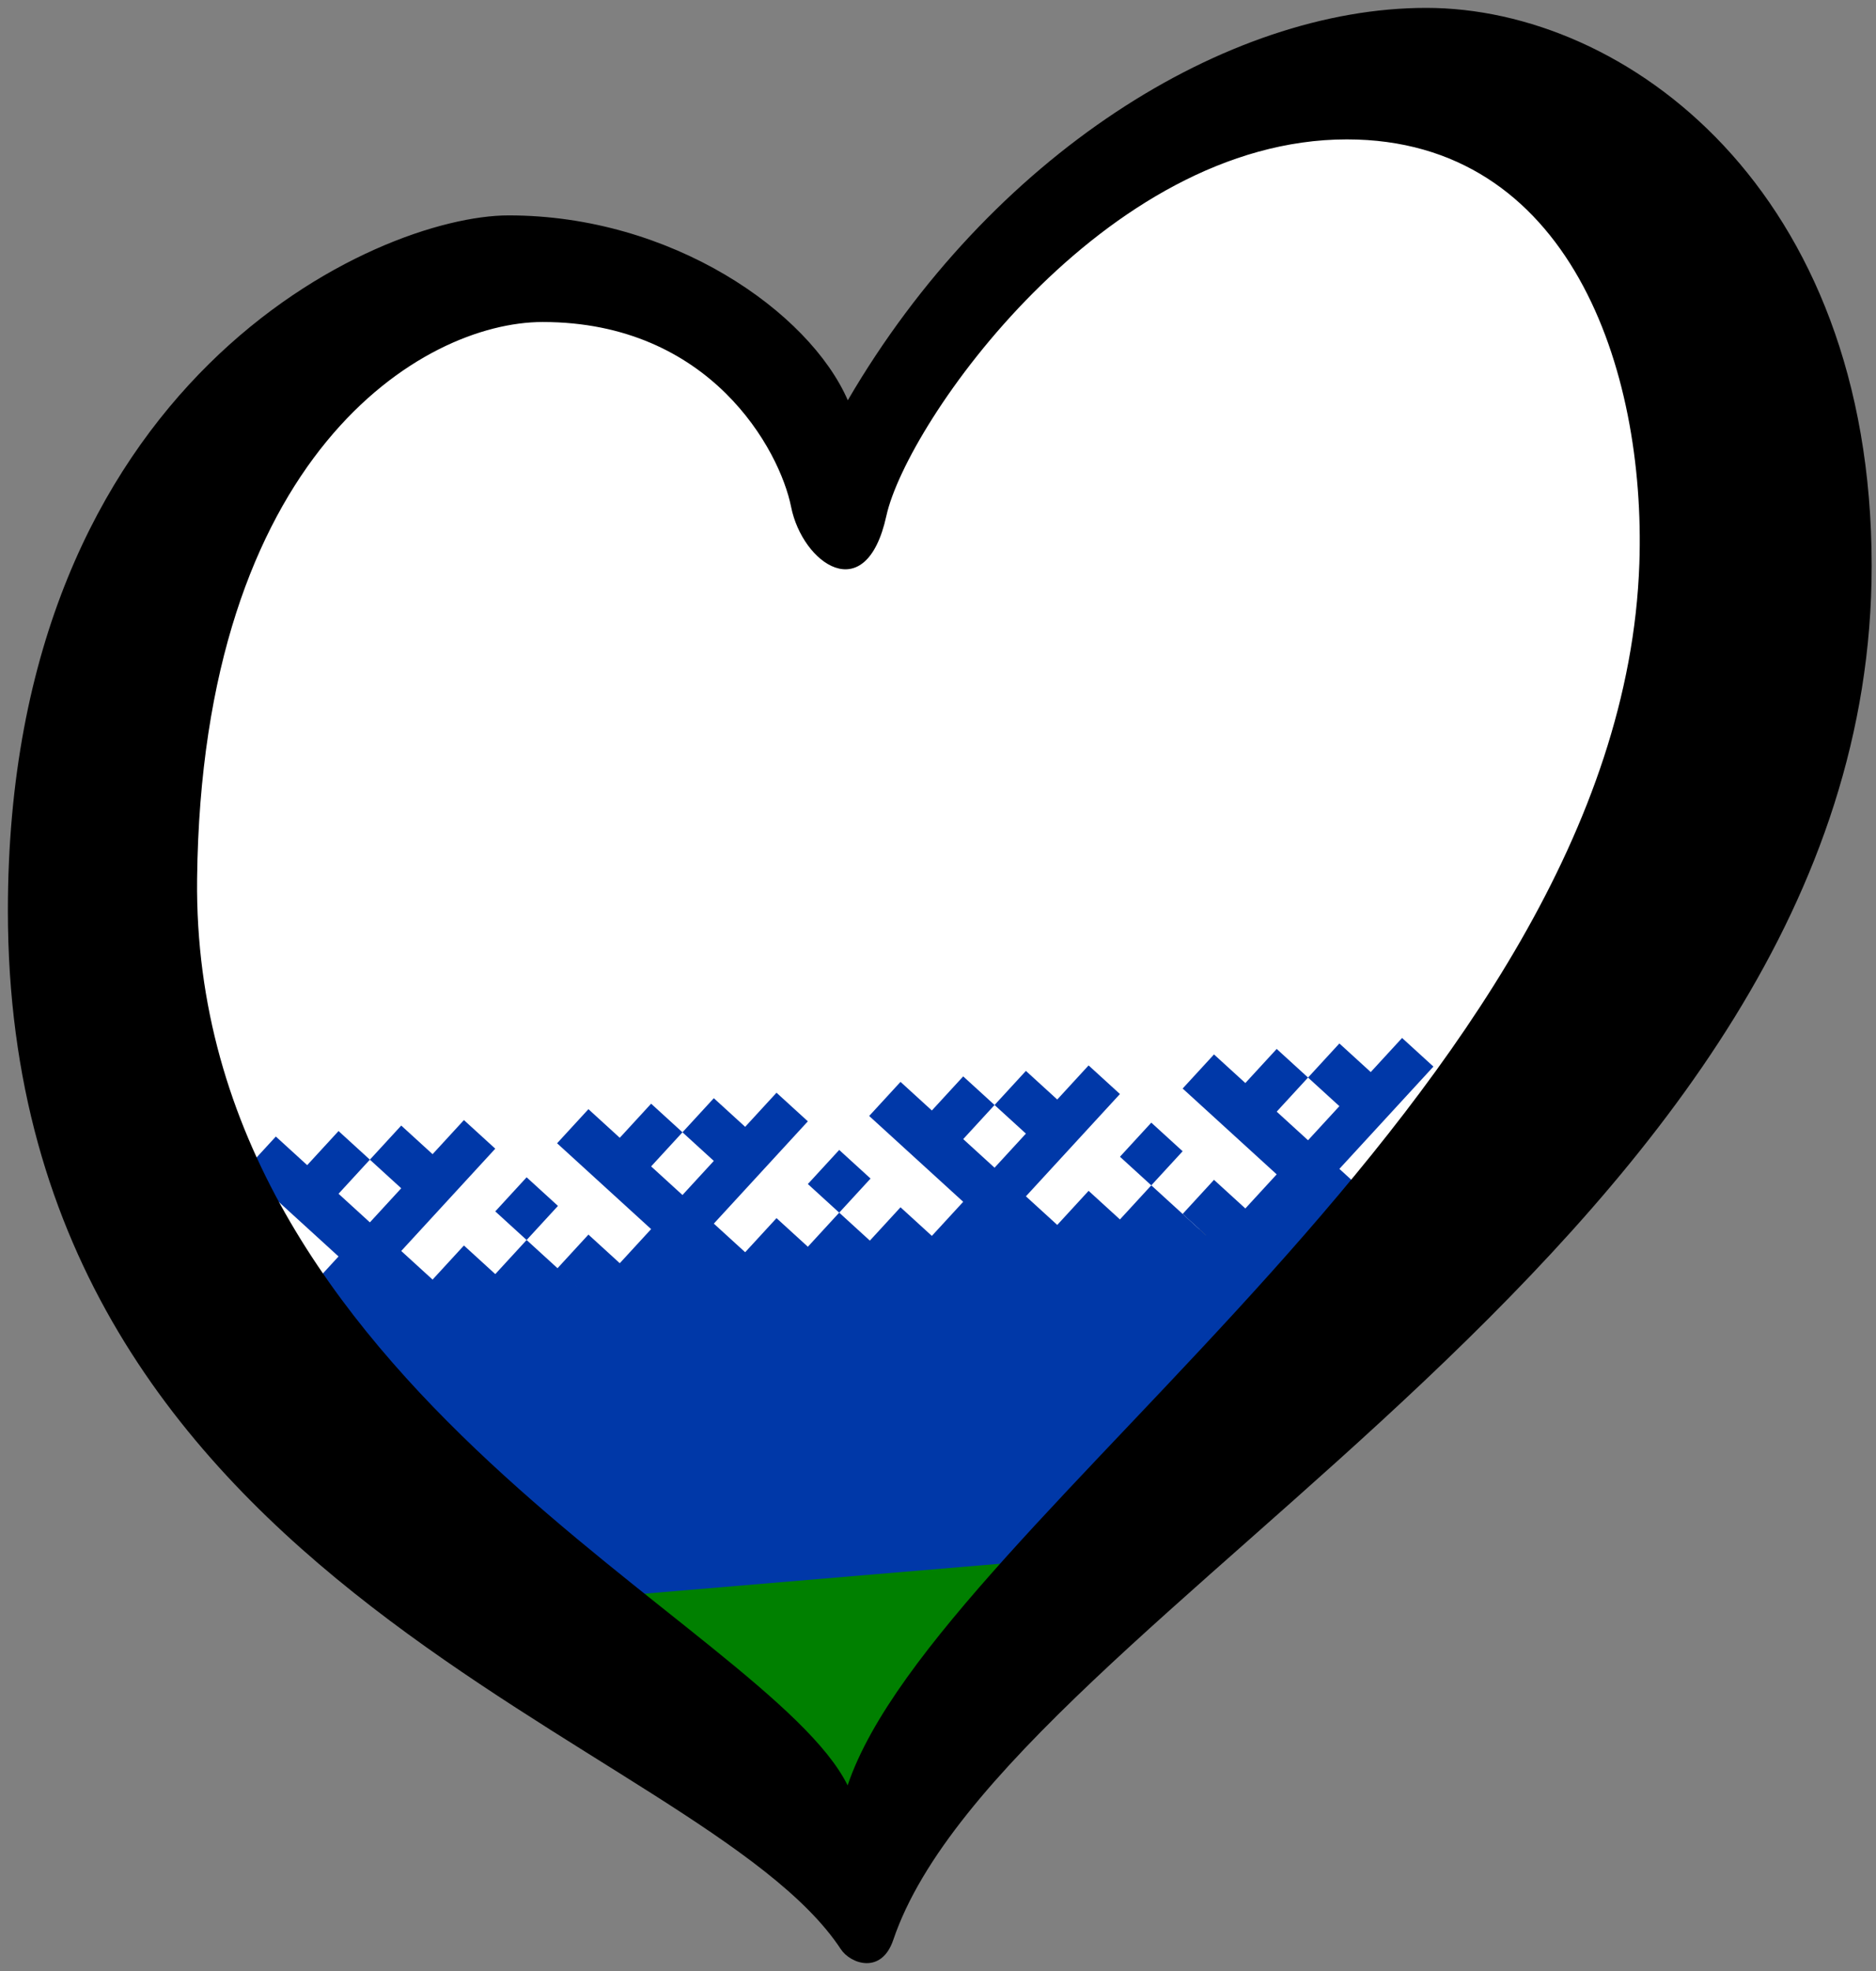
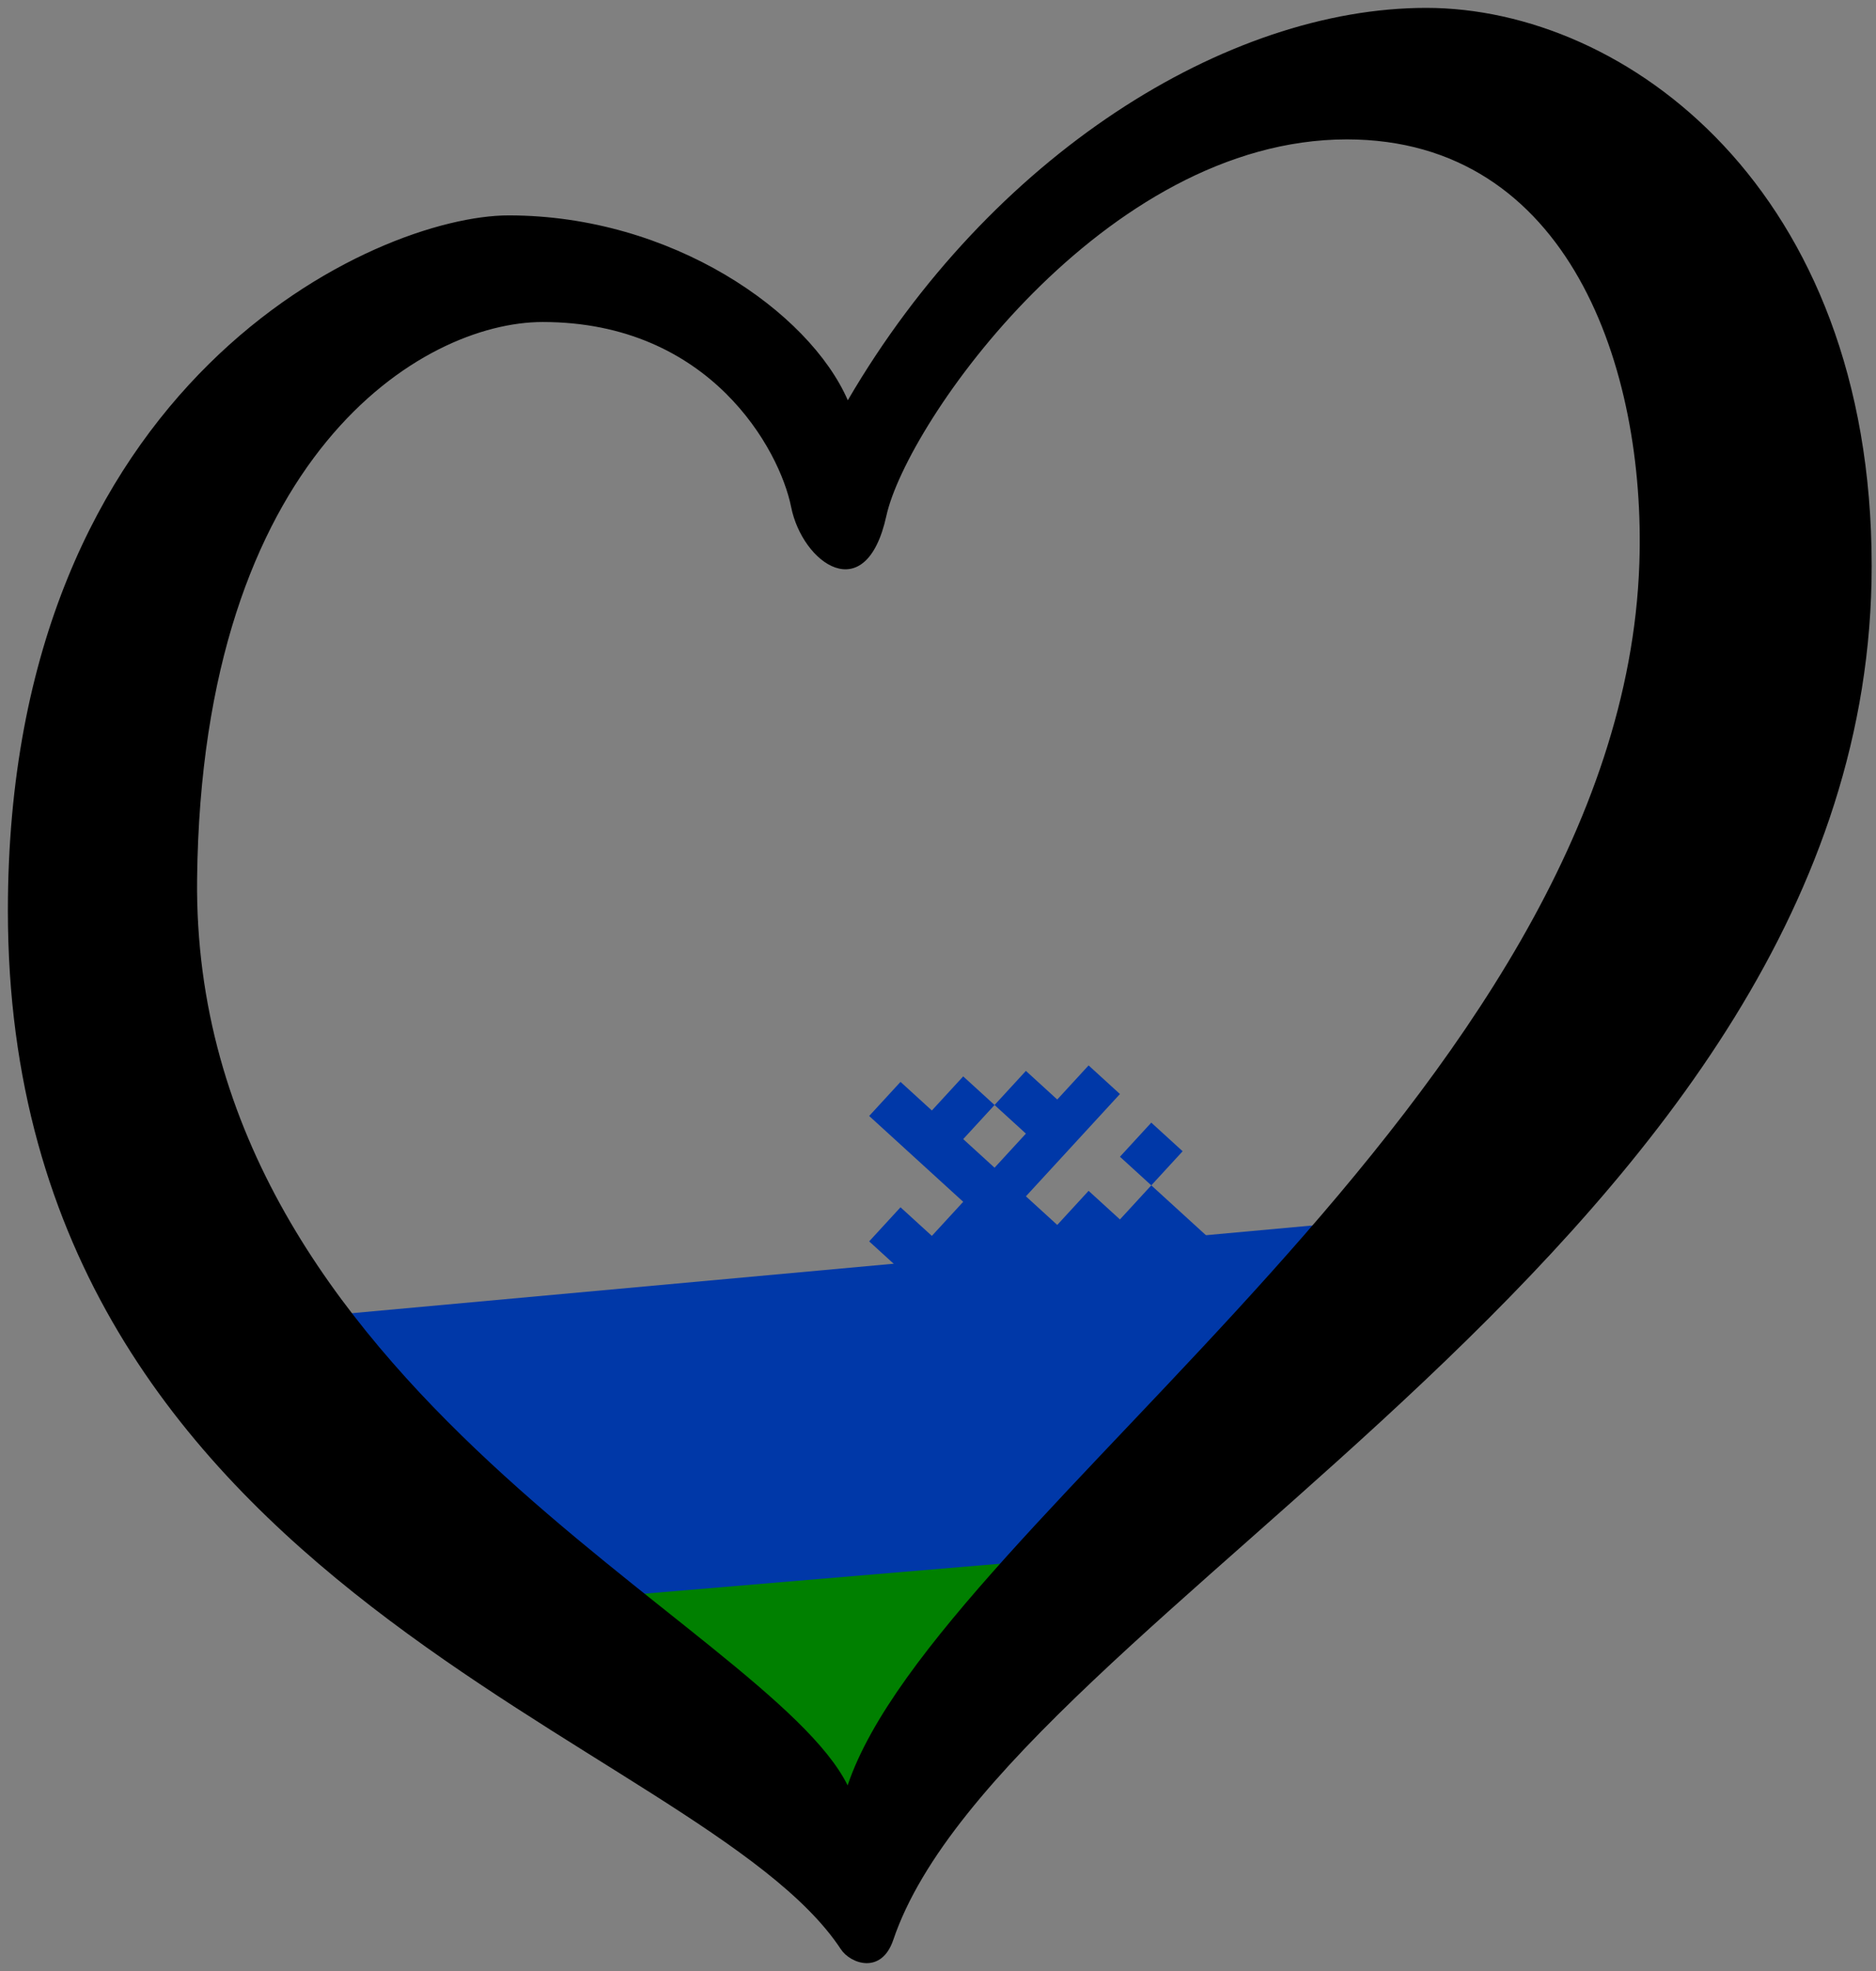
<svg xmlns="http://www.w3.org/2000/svg" xmlns:ns1="http://www.inkscape.org/namespaces/inkscape" xmlns:ns2="http://sodipodi.sourceforge.net/DTD/sodipodi-0.dtd" width="238" height="250" xml:space="preserve" id="svg2" version="1.1" ns1:version="0.92.1 r15371" ns2:docname="EuroNenetsia.svg">
  <rect width="100%" height="100%" fill="#808080" stroke="none" />
  <ns2:namedview pagecolor="#ffffff" bordercolor="#666666" borderopacity="1" objecttolerance="10" gridtolerance="10" guidetolerance="10" ns1:pageopacity="0" ns1:pageshadow="2" ns1:window-width="1366" ns1:window-height="705" id="namedview37" showgrid="false" ns1:zoom="2.1786956" ns1:cx="89.037813" ns1:cy="116.91559" ns1:window-x="-8" ns1:window-y="-8" ns1:window-maximized="1" ns1:current-layer="svg2" />
  <defs id="defs4">
    <g id="petal">
      <line x1="0" y1="0" x2="25" y2="0" stroke="gold" stroke-width="2" id="line7" />
      <circle cx="25" cy="0" r="5" fill="gold" id="circle9" />
    </g>
  </defs>
  <path style="fill:#0038a8;fill-opacity:1;fill-rule:evenodd;stroke:none;stroke-width:1px;stroke-linecap:butt;stroke-linejoin:miter;stroke-opacity:1" d="m 36.692,167.287 35.604,42.445 78.671,-12.438 30.473,-43.222 z" id="path4175" ns1:connector-curvature="0" />
-   <path style="fill:#ffffff;fill-opacity:1;fill-rule:evenodd;stroke:none;stroke-width:1px;stroke-linecap:butt;stroke-linejoin:miter;stroke-opacity:1" d="M 30.243,51.743 12.433,85.346 v 45.364 l 19.49,35.283 L 184.144,153.224 222.451,80.642 206.994,23.517 172.719,9.74 148.525,15.116 128.699,32.253 108.873,59.808 96.776,45.023 69.894,34.27 Z" id="path4171" ns1:connector-curvature="0" />
  <path style="fill:#008000;fill-opacity:1;fill-rule:evenodd;stroke:none;stroke-width:1px;stroke-linecap:butt;stroke-linejoin:miter;stroke-opacity:1" d="M 107.865,237.311 70.802,203.061 141.082,197.143 Z" id="path4173" ns1:connector-curvature="0" ns2:nodetypes="cccc" />
-   <path style="opacity:1;fill:#0038a8" ns1:connector-curvature="0" id="horns-3" d="m 74.651,164.546 -3.977,-3.629 3.977,-4.325 3.977,3.629 3.977,-4.325 -11.93,-10.887 3.977,-4.325 3.977,3.629 3.977,-4.325 3.977,3.629 -3.977,4.325 3.977,3.629 3.977,-4.325 -3.977,-3.629 3.977,-4.325 3.977,3.629 3.977,-4.325 3.977,3.629 -11.93,12.974 3.977,3.629 3.977,-4.325 3.977,3.629 3.977,-4.325 -3.977,-3.629 3.977,-4.325 3.977,3.629 -3.977,4.325 7.954,7.258 z" />
-   <path style="opacity:1;fill:#0038a8" ns1:connector-curvature="0" id="horns-0" d="m 34.994,168.015 -3.977,-3.629 3.977,-4.325 3.977,3.629 3.977,-4.325 -11.93,-10.886 3.977,-4.325 3.977,3.629 3.977,-4.325 3.977,3.629 -3.977,4.325 3.977,3.629 3.977,-4.325 -3.977,-3.629 3.977,-4.325 3.977,3.629 3.977,-4.325 3.977,3.629 -11.93,12.974 3.977,3.629 3.977,-4.325 3.977,3.629 3.977,-4.325 -3.977,-3.629 3.977,-4.325 3.977,3.629 -3.977,4.325 7.954,7.258 z" />
  <path style="opacity:1;fill:#0038a8" ns1:connector-curvature="0" id="horns-8" d="m 114.244,161.082 -3.977,-3.629 3.977,-4.325 3.977,3.629 3.977,-4.325 -11.93,-10.886 3.977,-4.325 3.977,3.629 3.977,-4.325 3.977,3.629 -3.977,4.325 3.977,3.629 3.977,-4.325 -3.977,-3.629 3.977,-4.325 3.977,3.629 3.977,-4.325 3.977,3.629 -11.93,12.974 3.977,3.629 3.977,-4.325 3.977,3.629 3.977,-4.325 -3.977,-3.629 3.977,-4.325 3.977,3.629 -3.977,4.325 7.954,7.258 z" />
-   <path style="opacity:1;fill:#0038a8" ns1:connector-curvature="0" id="horns-02" d="m 154.014,157.602 -3.977,-3.629 3.977,-4.325 3.977,3.629 3.977,-4.325 -11.93,-10.887 3.977,-4.325 3.977,3.629 3.977,-4.325 3.977,3.629 -3.977,4.325 3.977,3.629 3.977,-4.325 -3.977,-3.629 3.977,-4.325 3.977,3.629 3.977,-4.325 3.977,3.629 -11.93,12.974 3.977,3.629 3.977,-4.325 3.977,3.629 3.977,-4.325 -3.977,-3.629 3.977,-4.325 3.977,3.629 -3.977,4.325 7.954,7.258 z" />
  <path d="m 25.005,111.471 c 0.6,-53.792 28.594,-70.628 43.839,-70.628 21.29,0 30.083,16.253 31.52,23.449 1.436,7.19 9.494,12.941 12.083,1.147 2.591,-11.794 27.637,-47.758 58.42,-47.758 28.192,0 37.956,29.073 37.111,53.801 C 205.671,138.8 118.95,192.527 107.535,226.452 97.371,205.905 24.288,176.204 25.005,111.471 Z M 180.938,1 C 155.621,1 125.68,19.698 107.557,50.771 102.667,39.549 85.244,27.32 64.533,27.32 47.844,27.32 1,48.178 1,115.498 c 0,86.88 87.901,104.725 105.671,131.729 1.221,1.857 5.154,3.26 6.655,-1.177 C 127.505,204.205 237.451,156.925 237.451,71.771 237.45,24.015 206.254,1 180.938,1 Z" id="path29" ns1:connector-curvature="0" />
</svg>